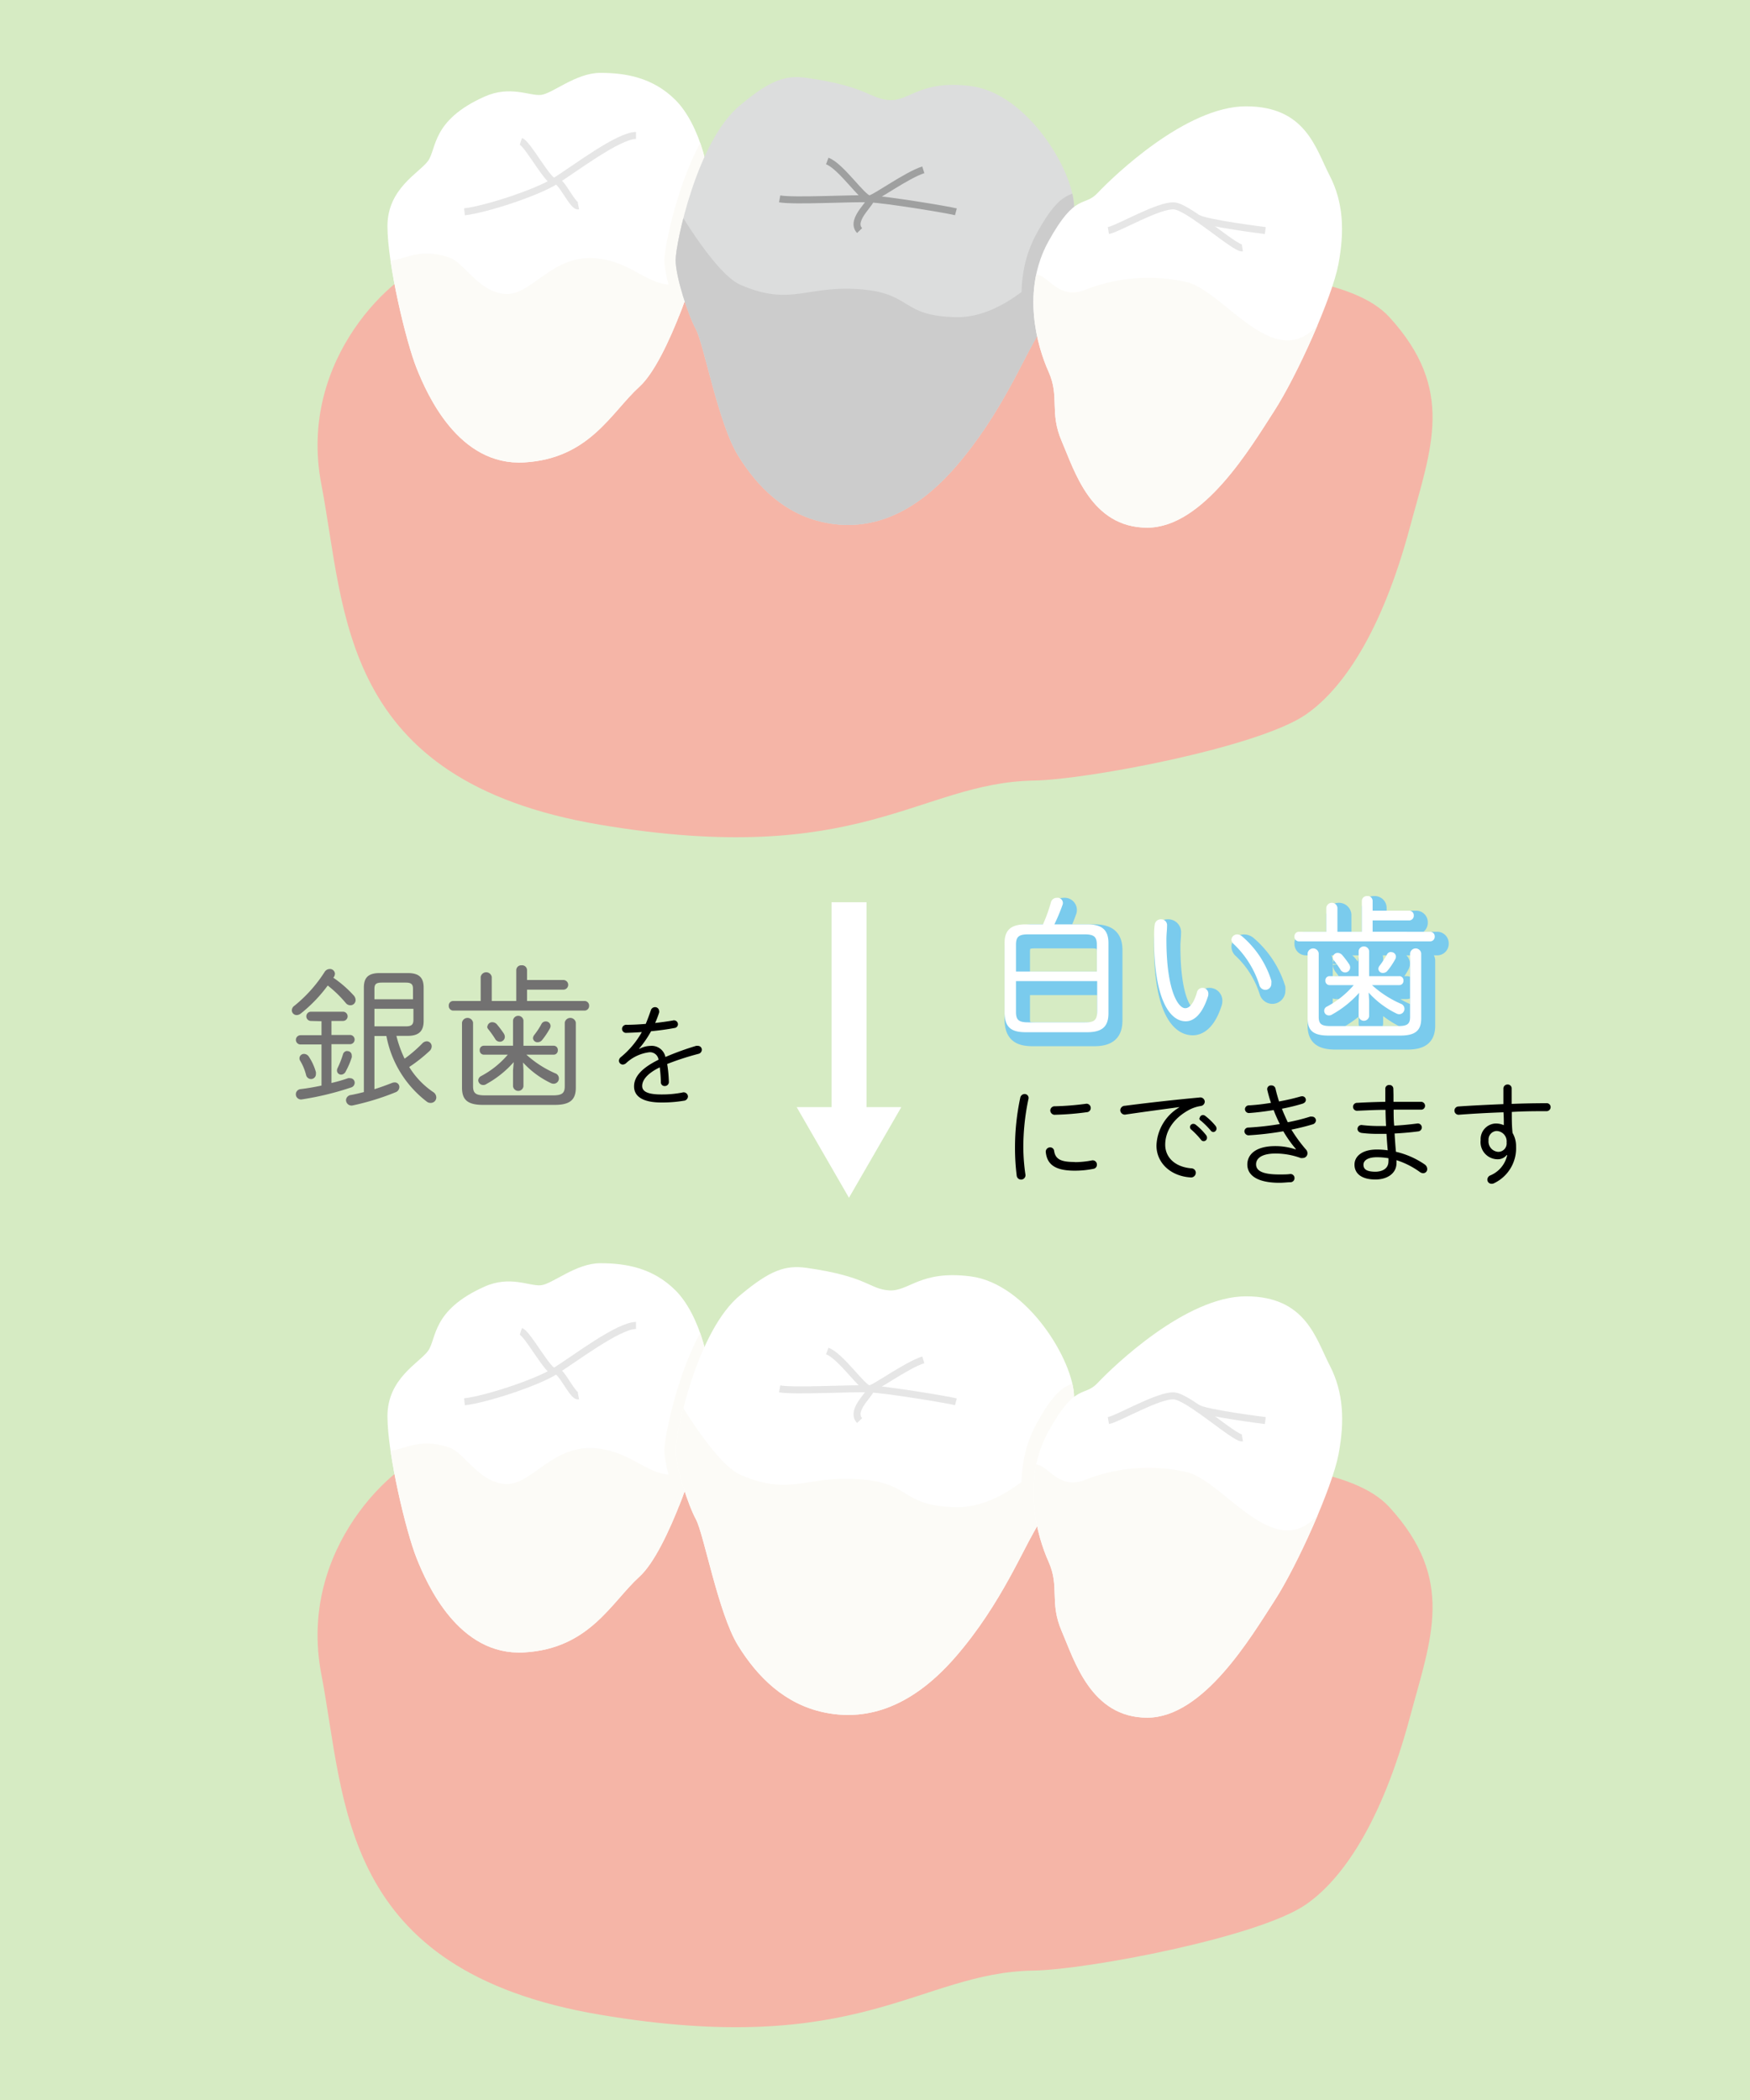
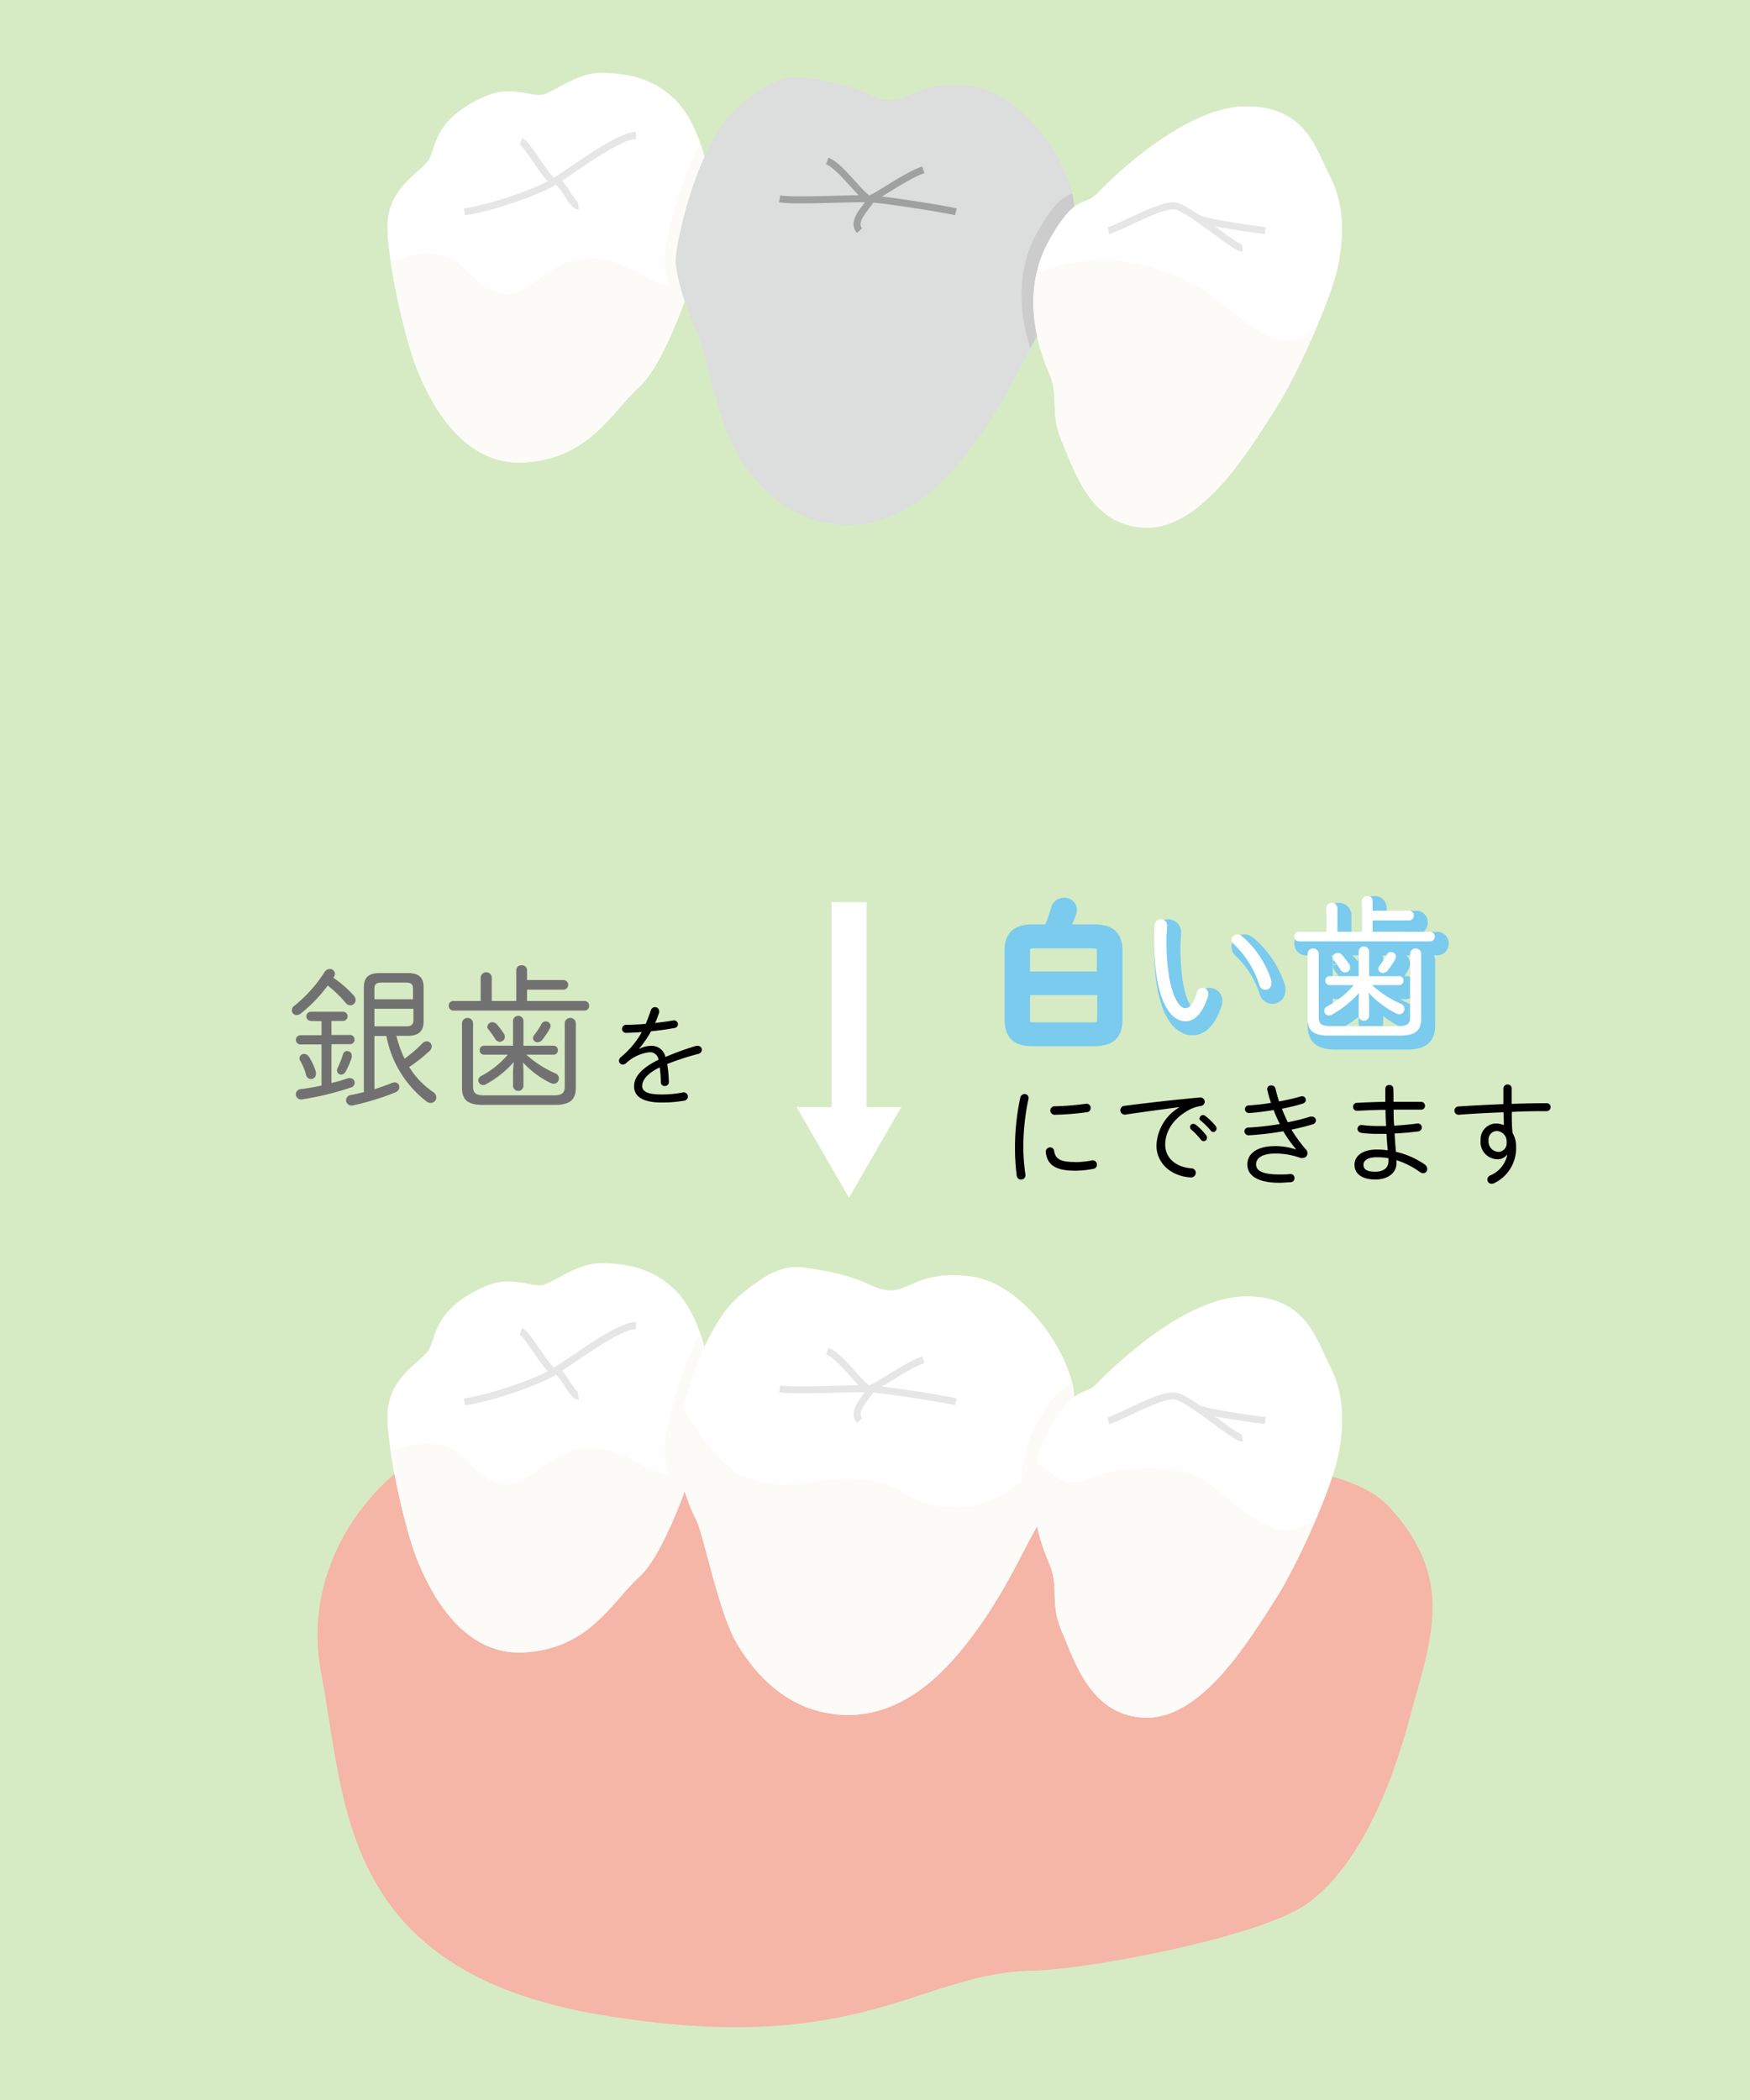
<svg xmlns="http://www.w3.org/2000/svg" viewBox="0 0 250 300">
  <defs>
    <clipPath id="clip-path">
      <path d="M69.2,183.81c-7.59,3.4-6.79,7.46-8.06,9.19s-5.79,3.92-5.79,9.32,2.65,16.49,4.16,20.27,6,14,15.36,13.47,12.46-7.18,16.49-10.83,8.82-18,9.82-24-1.38-13.58-4.66-16.87-7.24-3.9-10.76-3.9-6.86,3-8.5,3.15S72.85,182.17,69.2,183.81Z" style="fill:none" />
    </clipPath>
    <clipPath id="clip-path-2">
      <path d="M115.2,181.12c-3-.41-5.16.32-9.4,3.86-6.21,5-9.28,19.81-9.28,22.18s1.77,7.81,2.9,9.89,3.19,13.43,6,18,6.72,8.39,12.26,9.57,12.09-.17,18.8-7.89,9.85-15.95,12.06-19.31,4.9-12.59,4.9-17.79-6.72-16.26-14.78-17.29c-7.22-.93-8.79,2.18-11.64,2S124,182.36,115.2,181.12Z" style="fill:none" />
    </clipPath>
    <clipPath id="clip-path-3">
      <path d="M178,185.19c-8.57,0-18.89,9.94-21.16,12.34-2,2.16-3.14-.13-7.05,6.93s-1.63,15,0,18.63.09,5.79,1.89,9.95,4.16,12.34,12.21,12.34,14.86-11.59,18.13-16.62,8.31-16.28,9.2-21,.73-8.86-1.26-12.7S186.55,185.19,178,185.19Z" style="fill:none" />
    </clipPath>
    <clipPath id="clip-path-4">
      <path d="M69.2,13.81c-7.59,3.4-6.79,7.46-8.06,9.19s-5.79,3.92-5.79,9.32S58,48.81,59.51,52.59s6,14,15.36,13.47,12.46-7.18,16.49-10.83,8.82-18,9.82-24S99.8,17.6,96.52,14.31s-7.24-3.9-10.76-3.9-6.86,3-8.5,3.15S72.85,12.17,69.2,13.81Z" style="fill:none" />
    </clipPath>
    <clipPath id="clip-path-5">
      <path d="M115.2,11.12c-3-.41-5.16.32-9.4,3.86-6.21,5-9.28,19.81-9.28,22.18s1.77,7.81,2.9,9.89,3.19,13.43,6,18,6.72,8.39,12.26,9.57,12.09-.17,18.8-7.89,9.85-15.95,12.06-19.31,4.9-12.59,4.9-17.79S146.76,13.33,138.7,12.3c-7.22-.93-8.79,2.18-11.64,2S124,12.36,115.2,11.12Z" style="fill:none" />
    </clipPath>
    <clipPath id="clip-path-6">
      <path d="M178,15.19c-8.57,0-18.89,9.94-21.16,12.34-2,2.16-3.14-.13-7.05,6.93s-1.63,15,0,18.63.09,5.79,1.89,9.95,4.16,12.34,12.21,12.34S178.74,63.79,182,58.76s8.31-16.28,9.2-21,.73-8.86-1.26-12.7S186.55,15.19,178,15.19Z" style="fill:none" />
    </clipPath>
  </defs>
  <g id="レイヤー_2" data-name="レイヤー 2">
    <g id="レイヤー_1-2" data-name="レイヤー 1">
      <rect width="250" height="300" style="fill:#d6ebc3" />
      <path d="M61.54,207.51c-4.84,1.16-19.12,13.57-15.63,31.7s2.45,42.29,39.76,48.6,45.58-6.05,62-6.3c7.49-.11,32.06-4.72,38.89-9.44,5.19-3.59,10.79-11.63,14.84-26.69,3.05-11.37,6.59-19.69-2.94-30.1-10.13-11.06-55.18-4.92-71.83-4.92S77.36,203.72,61.54,207.51Z" style="fill:#f5b5a7" />
      <g style="clip-path:url(#clip-path)">
        <path d="M69.2,183.81c-7.59,3.4-6.79,7.46-8.06,9.19s-5.79,3.92-5.79,9.32,2.65,16.49,4.16,20.27,6,14,15.36,13.47,12.46-7.18,16.49-10.83,8.82-18,9.82-24-1.38-13.58-4.66-16.87-7.24-3.9-10.76-3.9-6.86,3-8.5,3.15S72.85,182.17,69.2,183.81Z" style="fill:#fff" />
        <path d="M72.22,212c-3.8-.21-5.87-4.47-8-5.2-6-2.05-7.68,2.18-11-.47-1.8-1.45,4.43,23.3,8.79,26.82s15.89,6.05,17.93,5.21S92.37,230,95.39,225.1s11.62-21.66,8.44-18.76c-9.78,8.94-10.79,1.37-18.56.57C78.89,206.25,76,212.22,72.22,212Z" style="fill:#fcfbf7" />
        <path d="M113.59,181.12c-3-.41-5.16.32-9.4,3.86-6.21,5-9.28,19.81-9.28,22.18s1.77,7.81,2.9,9.89,3.19,13.43,6,18,6.72,8.39,12.26,9.57,12.09-.17,18.8-7.89,9.85-15.95,12.06-19.31,4.9-12.59,4.9-17.79-6.72-16.26-14.78-17.29c-7.22-.93-8.79,2.18-11.64,2S122.43,182.36,113.59,181.12Z" style="fill:#fcfbf7" />
      </g>
      <g style="clip-path:url(#clip-path-2)">
        <path d="M115.2,181.12c-3-.41-5.16.32-9.4,3.86-6.21,5-9.28,19.81-9.28,22.18s1.77,7.81,2.9,9.89,3.19,13.43,6,18,6.72,8.39,12.26,9.57,12.09-.17,18.8-7.89,9.85-15.95,12.06-19.31,4.9-12.59,4.9-17.79-6.72-16.26-14.78-17.29c-7.22-.93-8.79,2.18-11.64,2S124,182.36,115.2,181.12Z" style="fill:#fff" />
        <path d="M95.73,198s6.12,11,10.07,12.7c7.39,3.19,9.51-.12,17.59.67,6.92.67,5.37,3.78,13.17,3.94,9.53.21,17.92-12.84,17.92-12.84l-14.32,44.49-43.64-2.69Z" style="fill:#fcfbf7" />
        <path d="M176.23,184.12c-8.57,0-18.89,9.94-21.16,12.34-2,2.16-3.14-.13-7,6.93s-1.63,15,0,18.63.09,5.79,1.89,9.95,4.16,12.33,12.21,12.33,14.86-11.58,18.14-16.61,8.31-16.28,9.19-21.05.73-8.86-1.26-12.7S184.79,184.12,176.23,184.12Z" style="fill:#fcfbf7" />
      </g>
      <path d="M66.35,200.26c3-.34,10.24-2.69,12.93-4.37s9.06-6.54,11.58-6.54" style="fill:none;stroke:#e6e6e6;stroke-miterlimit:10" />
      <path d="M74.41,190.19c1,.33,4.09,6.21,4.87,5.7s2.51,3.7,3.35,3.53" style="fill:none;stroke:#e6e6e6;stroke-miterlimit:10" />
      <g style="clip-path:url(#clip-path-3)">
        <path d="M178,185.19c-8.57,0-18.89,9.94-21.16,12.34-2,2.16-3.14-.13-7.05,6.93s-1.63,15,0,18.63.09,5.79,1.89,9.95,4.16,12.34,12.21,12.34,14.86-11.59,18.13-16.62,8.31-16.28,9.2-21,.73-8.86-1.26-12.7S186.55,185.19,178,185.19Z" style="fill:#fff" />
        <path d="M169.67,210.33c6.31,1.79,14.9,17.24,21.6.8.49-1.22-10.26,26.27-12.78,28.45s-13.1,12.55-16.62,12.22-12.26-11.92-12.59-17.29-5.57-24.41-1.66-25.27c2-.44,3.28,3.71,7.32,2.2A24.64,24.64,0,0,1,169.67,210.33Z" style="fill:#fcfbf7" />
      </g>
      <path d="M111.38,198.41c2.14.38,10.33-.12,12.84,0s11.21,1.55,12.34,1.85" style="fill:none;stroke:#e6e6e6;stroke-miterlimit:10" />
      <path d="M118.18,193c2,.75,5,5.33,6,5.41s-2.93,2.9-1.38,4.53" style="fill:none;stroke:#e6e6e6;stroke-miterlimit:10" />
      <path d="M131.9,194.26c-2.39.75-7.05,4.17-7.68,4.15" style="fill:none;stroke:#e6e6e6;stroke-miterlimit:10" />
      <path d="M158.34,202.94c1.39-.25,7.31-3.76,9.45-3.52s8.68,6.17,9.69,6" style="fill:none;stroke:#e6e6e6;stroke-miterlimit:10" />
      <path d="M180.76,202.94s-8.6-1.07-9.73-1.81" style="fill:none;stroke:#e6e6e6;stroke-miterlimit:10" />
-       <path d="M61.54,37.51c-4.84,1.16-19.12,13.57-15.63,31.7s2.45,42.29,39.76,48.6,45.58-6,62-6.3c7.49-.11,32.06-4.72,38.89-9.44,5.19-3.59,10.79-11.63,14.84-26.69,3.05-11.37,6.59-19.69-2.94-30.1-10.13-11.06-55.18-4.92-71.83-4.92S77.36,33.72,61.54,37.51Z" style="fill:#f5b5a7" />
      <g style="clip-path:url(#clip-path-4)">
        <path d="M69.2,13.81c-7.59,3.4-6.79,7.46-8.06,9.19s-5.79,3.92-5.79,9.32S58,48.81,59.51,52.59s6,14,15.36,13.47,12.46-7.18,16.49-10.83,8.82-18,9.82-24S99.8,17.6,96.52,14.31s-7.24-3.9-10.76-3.9-6.86,3-8.5,3.15S72.85,12.17,69.2,13.81Z" style="fill:#fff" />
        <path d="M72.22,42c-3.8-.21-5.87-4.47-8-5.2-6-2.05-7.68,2.18-11-.47-1.8-1.45,4.43,23.3,8.79,26.82s15.89,6,17.93,5.21S92.37,60,95.39,55.1,107,33.44,103.83,36.34c-9.78,8.94-10.79,1.37-18.56.57C78.89,36.25,76,42.22,72.22,42Z" style="fill:#fcfbf7" />
        <path d="M113.59,11.12c-3-.41-5.16.32-9.4,3.86C98,20,94.91,34.79,94.91,37.16s1.77,7.81,2.9,9.89,3.19,13.43,6,18,6.72,8.39,12.26,9.57,12.09-.17,18.8-7.89S144.76,50.74,147,47.38s4.9-12.59,4.9-17.79-6.72-16.26-14.78-17.29c-7.22-.93-8.79,2.18-11.64,2S122.43,12.36,113.59,11.12Z" style="fill:#fcfbf7" />
      </g>
      <g style="clip-path:url(#clip-path-5)">
        <path d="M115.2,11.12c-3-.41-5.16.32-9.4,3.86-6.21,5-9.28,19.81-9.28,22.18s1.77,7.81,2.9,9.89,3.19,13.43,6,18,6.72,8.39,12.26,9.57,12.09-.17,18.8-7.89,9.85-15.95,12.06-19.31,4.9-12.59,4.9-17.79S146.76,13.33,138.7,12.3c-7.22-.93-8.79,2.18-11.64,2S124,12.36,115.2,11.12Z" style="fill:#dcdddd" />
-         <path d="M95.73,28s6.12,11,10.07,12.7c7.39,3.19,9.51-.12,17.59.67,6.92.67,5.37,3.78,13.17,3.94,9.53.21,17.92-12.84,17.92-12.84L140.16,76.93,96.52,74.24Z" style="fill:#ccc" />
        <path d="M176.23,14.12c-8.57,0-18.89,9.94-21.16,12.34-2,2.16-3.14-.13-7,6.93s-1.63,15,0,18.63.09,5.79,1.89,9.95,4.16,12.33,12.21,12.33S177,62.72,180.26,57.69s8.31-16.28,9.19-21,.73-8.86-1.26-12.7S184.79,14.12,176.23,14.12Z" style="fill:#ccc" />
      </g>
      <path d="M66.35,30.26c3-.34,10.24-2.69,12.93-4.37s9.06-6.54,11.58-6.54" style="fill:none;stroke:#e6e6e6;stroke-miterlimit:10" />
      <path d="M74.41,20.19c1,.33,4.09,6.21,4.87,5.7s2.51,3.7,3.35,3.53" style="fill:none;stroke:#e6e6e6;stroke-miterlimit:10" />
      <g style="clip-path:url(#clip-path-6)">
        <path d="M178,15.19c-8.57,0-18.89,9.94-21.16,12.34-2,2.16-3.14-.13-7.05,6.93s-1.63,15,0,18.63.09,5.79,1.89,9.95,4.16,12.34,12.21,12.34S178.74,63.79,182,58.76s8.31-16.28,9.2-21,.73-8.86-1.26-12.7S186.55,15.19,178,15.19Z" style="fill:#fff" />
-         <path d="M169.67,40.33c6.31,1.78,14.9,17.24,21.6.8.49-1.22-10.26,26.27-12.78,28.45s-13.1,12.55-16.62,12.22-12.26-11.92-12.59-17.29-5.57-24.41-1.66-25.27c2-.44,3.28,3.71,7.32,2.2A24.64,24.64,0,0,1,169.67,40.33Z" style="fill:#fcfbf7" />
+         <path d="M169.67,40.33c6.31,1.78,14.9,17.24,21.6.8.49-1.22-10.26,26.27-12.78,28.45s-13.1,12.55-16.62,12.22-12.26-11.92-12.59-17.29-5.57-24.41-1.66-25.27A24.64,24.64,0,0,1,169.67,40.33Z" style="fill:#fcfbf7" />
      </g>
      <path d="M111.38,28.41c2.14.38,10.33-.12,12.84,0s11.21,1.55,12.34,1.85" style="fill:none;stroke:#9fa0a0;stroke-miterlimit:10" />
      <path d="M118.18,23c2,.75,5,5.33,6,5.41s-2.93,2.9-1.38,4.53" style="fill:none;stroke:#9fa0a0;stroke-miterlimit:10" />
      <path d="M131.9,24.26c-2.39.75-7.05,4.17-7.68,4.15" style="fill:none;stroke:#9fa0a0;stroke-miterlimit:10" />
      <path d="M158.34,32.94c1.39-.25,7.31-3.76,9.45-3.52s8.68,6.17,9.69,6" style="fill:none;stroke:#e6e6e6;stroke-miterlimit:10" />
      <path d="M180.76,32.94s-8.6-1.07-9.73-1.81" style="fill:none;stroke:#e6e6e6;stroke-miterlimit:10" />
      <line x1="121.29" y1="128.89" x2="121.29" y2="160.35" style="fill:none;stroke:#fff;stroke-miterlimit:10;stroke-width:5px" />
      <polygon points="113.81 158.16 121.28 171.11 128.76 158.16 113.81 158.16" style="fill:#fff" />
      <path d="M147.57,148.46c-2,0-3-.59-3.06-2.71v-10c0-1.82.82-2.7,3.06-2.7H150a23.08,23.08,0,0,0,1.14-3.17.85.85,0,0,1,.84-.62.75.75,0,0,1,.79,1.06c-.35,1-.75,1.91-1.14,2.73h4.66c2.25,0,3.06.88,3.06,2.7v10c0,1.83-.81,2.71-3.06,2.71ZM157.69,136c0-1.12-.33-1.52-1.74-1.52h-8.07c-1.41,0-1.74.4-1.74,1.52v3.79h11.55ZM156,147.05c1.21,0,1.72-.22,1.74-1.52v-4.37H146.14v4.37c0,1.13.33,1.52,1.74,1.52Z" style="fill:none;stroke:#7acbed;stroke-width:2px" />
      <path d="M166.84,132.33a.84.84,0,0,1,.88.95c0,.64-.09,1.14-.09,1.94,0,7.3,1.68,9.81,2.69,9.81.57,0,1.17-.6,1.65-2.18a.83.83,0,0,1,1.65.18,1,1,0,0,1-.07.37c-.81,2.51-2,3.5-3.16,3.5-2.47,0-4.52-3.61-4.52-11.62,0-1,0-1.63.09-2.18A.86.86,0,0,1,166.84,132.33Zm15.78,8.76a1.23,1.23,0,0,1,0,.37.87.87,0,0,1-.86.95.9.9,0,0,1-.85-.68,13.75,13.75,0,0,0-3.68-5.88.82.82,0,0,1-.31-.61.81.81,0,0,1,.84-.75,1.19,1.19,0,0,1,.64.24A13.68,13.68,0,0,1,182.62,141.09Z" style="fill:none;stroke:#7acbed;stroke-width:2px" />
      <path d="M205.28,134.11a.65.65,0,0,1,.68.69.65.65,0,0,1-.68.68H186.55a.64.64,0,0,1-.63-.68.64.64,0,0,1,.63-.69h3.92v-3.43a.8.8,0,0,1,1.59,0v3.43h3.49v-4.4a.71.71,0,0,1,.77-.7.7.7,0,0,1,.77.7v1.39h5.2a.65.65,0,0,1,.68.68.67.67,0,0,1-.68.71h-5.2v1.62Zm-4.51,13.47c1.32,0,1.67-.33,1.67-1.32V137.2a.8.8,0,0,1,1.59,0v9.28c0,1.74-.84,2.46-3,2.46H190.8c-2.2,0-3-.72-3-2.46V137.2a.8.8,0,0,1,1.59,0v9.06c0,1,.35,1.32,1.67,1.32Zm-5.61-4.75a14.7,14.7,0,0,1-3.9,3.12.72.72,0,0,1-.42.11.66.66,0,0,1-.26-1.27,13.18,13.18,0,0,0,3.81-3.06h-3.46a.6.6,0,0,1-.59-.64.59.59,0,0,1,.59-.64h4.16v-3.61a.76.76,0,0,1,1.5,0v3.61h4.31a.58.58,0,0,1,.59.64.59.59,0,0,1-.59.64H197a15,15,0,0,0,4.11,2.66.78.78,0,0,1,.53.73.77.77,0,0,1-.75.77.91.91,0,0,1-.37-.09,13,13,0,0,1-4-3l.07,1.12v2.27a.76.76,0,0,1-1.5,0V144Zm-3.76-5.06a.69.69,0,0,1,.7-.64.88.88,0,0,1,.68.35,12.52,12.52,0,0,1,.95,1.26.86.86,0,0,1,.15.48.71.71,0,0,1-.73.7.78.78,0,0,1-.66-.41,13.51,13.51,0,0,0-.92-1.3A.82.82,0,0,1,191.4,137.77Zm8.33-.75a.66.66,0,0,1,.69.64.83.83,0,0,1-.09.35,10.52,10.52,0,0,1-1.12,1.67.82.82,0,0,1-.64.31.62.62,0,0,1-.66-.57.78.78,0,0,1,.2-.49,13.64,13.64,0,0,0,1-1.51A.64.64,0,0,1,199.73,137Z" style="fill:none;stroke:#7acbed;stroke-width:2px" />
-       <path d="M146.57,147.46c-2,0-3-.59-3.06-2.71v-10c0-1.82.82-2.7,3.06-2.7H149a23.08,23.08,0,0,0,1.14-3.17.85.85,0,0,1,.84-.62.75.75,0,0,1,.79,1.06c-.35,1-.75,1.91-1.14,2.73h4.66c2.25,0,3.06.88,3.06,2.7v10c0,1.83-.81,2.71-3.06,2.71ZM156.69,135c0-1.12-.33-1.52-1.74-1.52h-8.07c-1.41,0-1.74.4-1.74,1.52v3.79h11.55ZM155,146.05c1.21,0,1.72-.22,1.74-1.52v-4.37H145.14v4.37c0,1.13.33,1.52,1.74,1.52Z" style="fill:#fff" />
      <path d="M165.84,131.33a.84.84,0,0,1,.88.95c0,.64-.09,1.14-.09,1.94,0,7.3,1.68,9.81,2.69,9.81.57,0,1.17-.6,1.65-2.18a.83.83,0,0,1,1.65.18,1,1,0,0,1-.07.37c-.81,2.51-2,3.5-3.16,3.5-2.47,0-4.52-3.61-4.52-11.62,0-1,0-1.63.09-2.18A.86.86,0,0,1,165.84,131.33Zm15.78,8.76a1.23,1.23,0,0,1,0,.37.87.87,0,0,1-.86.95.9.9,0,0,1-.85-.68,13.75,13.75,0,0,0-3.68-5.88.82.82,0,0,1-.31-.61.81.81,0,0,1,.84-.75,1.19,1.19,0,0,1,.64.24A13.68,13.68,0,0,1,181.62,140.09Z" style="fill:#fff" />
      <path d="M204.28,133.11a.65.65,0,0,1,.68.69.65.65,0,0,1-.68.68H185.55a.64.64,0,0,1-.63-.68.64.64,0,0,1,.63-.69h3.92v-3.43a.8.8,0,0,1,1.59,0v3.43h3.49v-4.4a.71.71,0,0,1,.77-.7.7.7,0,0,1,.77.7v1.39h5.2a.65.65,0,0,1,.68.68.67.67,0,0,1-.68.71h-5.2v1.62Zm-4.51,13.47c1.32,0,1.67-.33,1.67-1.32V136.2a.8.8,0,0,1,1.59,0v9.28c0,1.74-.84,2.46-3,2.46H189.8c-2.2,0-3-.72-3-2.46V136.2a.8.8,0,0,1,1.59,0v9.06c0,1,.35,1.32,1.67,1.32Zm-5.61-4.75a14.7,14.7,0,0,1-3.9,3.12.72.72,0,0,1-.42.11.66.66,0,0,1-.26-1.27,13.18,13.18,0,0,0,3.81-3.06h-3.46a.6.6,0,0,1-.59-.64.59.59,0,0,1,.59-.64h4.16v-3.61a.76.76,0,0,1,1.5,0v3.61h4.31a.58.58,0,0,1,.59.64.59.59,0,0,1-.59.64H196a15,15,0,0,0,4.11,2.66.78.78,0,0,1,.53.73.77.77,0,0,1-.75.77.91.91,0,0,1-.37-.09,13,13,0,0,1-4-3l.07,1.12v2.27a.76.76,0,0,1-1.5,0V143Zm-3.76-5.06a.69.69,0,0,1,.7-.64.88.88,0,0,1,.68.35,12.52,12.52,0,0,1,.95,1.26.86.86,0,0,1,.15.48.71.71,0,0,1-.73.7.78.78,0,0,1-.66-.41,13.51,13.51,0,0,0-.92-1.3A.82.82,0,0,1,190.4,136.77Zm8.33-.75a.66.66,0,0,1,.69.64.83.83,0,0,1-.09.35,10.52,10.52,0,0,1-1.12,1.67.82.82,0,0,1-.64.31.62.62,0,0,1-.66-.57.78.78,0,0,1,.2-.49,13.64,13.64,0,0,0,1-1.51A.64.64,0,0,1,198.73,136Z" style="fill:#fff" />
      <path d="M146.35,156.29a.56.56,0,0,1,.57.71,33.37,33.37,0,0,0-.73,7,28.18,28.18,0,0,0,.29,3.73.63.63,0,1,1-1.24.19A31.9,31.9,0,0,1,145,164a34,34,0,0,1,.75-7.17A.64.64,0,0,1,146.35,156.29Zm7.2,9.73a12.84,12.84,0,0,0,2.4-.24.6.6,0,0,1,.75.61.58.58,0,0,1-.51.59,13.54,13.54,0,0,1-2.66.26c-2.76,0-3.93-.86-4.13-2.62a.62.62,0,0,1,.61-.71.56.56,0,0,1,.58.51C150.78,165.64,151.61,166,153.55,166Zm2.27-7.73a.6.6,0,0,1-.59.6,39.68,39.68,0,0,1-4.45.36.64.64,0,0,1-.74-.61.62.62,0,0,1,.68-.6,40.9,40.9,0,0,0,4.37-.35A.6.6,0,0,1,155.82,158.29Z" />
      <path d="M168.46,158.16c-2.08.28-4.85.65-7.6,1.05a.65.65,0,0,1-.82-.61.66.66,0,0,1,.66-.63c3.3-.43,7.33-.88,10.63-1.18a.64.64,0,0,1,.78.59.65.65,0,0,1-.58.62,5.33,5.33,0,0,0-1.8.63c-2.64,1.5-3.27,3.52-3.27,4.9,0,1.85,1.44,3.17,3.68,3.37.47,0,.69.34.69.64a.68.68,0,0,1-.78.66c-2.85-.19-4.84-2.1-4.84-4.55a6.61,6.61,0,0,1,3.25-5.45ZM170,161a.47.47,0,0,1,.48-.45.54.54,0,0,1,.32.11,8.75,8.75,0,0,1,1.49,1.49.64.64,0,0,1,.14.39.49.49,0,0,1-.48.49.48.48,0,0,1-.38-.21,11.43,11.43,0,0,0-1.39-1.45A.47.47,0,0,1,170,161Zm1.38-1.23a.49.49,0,0,1,.48-.48.58.58,0,0,1,.33.13,8.86,8.86,0,0,1,1.46,1.42.62.62,0,0,1,.14.38.49.49,0,0,1-.46.5.48.48,0,0,1-.35-.19,12.07,12.07,0,0,0-1.43-1.43A.42.42,0,0,1,171.33,159.72Z" />
      <path d="M185.12,164.14a17.18,17.18,0,0,1-1.79-2.53,43.37,43.37,0,0,1-4.85.57.61.61,0,0,1-.71-.56.56.56,0,0,1,.61-.54,41.78,41.78,0,0,0,4.45-.5,20.05,20.05,0,0,1-.88-2c-1.19.19-2.39.35-3.44.42a.57.57,0,0,1-.66-.55.56.56,0,0,1,.61-.54,29.47,29.47,0,0,0,3.11-.36,19.14,19.14,0,0,1-.53-1.85.53.53,0,0,1,.57-.64.59.59,0,0,1,.61.48c.13.59.31,1.2.5,1.81a29.93,29.93,0,0,0,3-.69.91.91,0,0,1,.27-.05.52.52,0,0,1,.56.51c0,.23-.14.45-.51.56a28.29,28.29,0,0,1-2.91.71c.25.65.54,1.29.84,1.93a27.5,27.5,0,0,0,3.19-.8.66.66,0,0,1,.24,0,.55.55,0,0,1,.59.55.62.62,0,0,1-.5.56c-.89.27-1.92.52-3,.75a21.15,21.15,0,0,0,2.06,2.82.8.8,0,0,1,.23.56.67.67,0,0,1-.68.67,1,1,0,0,1-.29,0,10.52,10.52,0,0,0-3.57-.64c-2,0-2.8.69-2.8,1.54s.77,1.45,3.29,1.45c.64,0,1.15,0,1.56-.06a.57.57,0,0,1,.64.59.58.58,0,0,1-.54.58c-.43,0-1,.08-1.63.08-3.17,0-4.57-1.09-4.57-2.61,0-1.33,1.06-2.63,4-2.63a9.19,9.19,0,0,1,2.91.47Z" />
      <path d="M199.07,156.4v1c1.36,0,2.7,0,3.89,0a.58.58,0,0,1,.62.57.55.55,0,0,1-.62.55c-1.15,0-2.5,0-3.87,0,0,.77,0,1.52.08,2.29,1.13-.06,2.24-.17,3.23-.3a.58.58,0,0,1,.72.56.58.58,0,0,1-.53.56c-1.06.14-2.19.24-3.36.3.05.88.11,1.75.19,2.61a12,12,0,0,1,4.08,1.79.82.82,0,0,1,.39.66.58.58,0,0,1-.58.61.83.83,0,0,1-.46-.16,11.77,11.77,0,0,0-3.35-1.7,2.61,2.61,0,0,1,0,.4c0,1.52-1.36,2.36-3,2.36-2,0-3-.85-3-2.12s1.2-2.16,3.16-2.16a10.62,10.62,0,0,1,1.59.11c-.08-.78-.13-1.57-.18-2.35-.41,0-.81,0-1.23,0a17.78,17.78,0,0,1-2.32-.13c-.4-.07-.59-.32-.59-.58a.57.57,0,0,1,.7-.54,21.06,21.06,0,0,0,2.16.13c.4,0,.8,0,1.22,0-.05-.77-.07-1.54-.08-2.31-1.43,0-2.82.08-4,.13a.57.57,0,0,1-.64-.56.57.57,0,0,1,.61-.57c1.18-.07,2.57-.12,4-.15v-1.85a.53.53,0,0,1,.57-.55.54.54,0,0,1,.58.55Zm-.72,9.51a3.39,3.39,0,0,0,0-.45,9.84,9.84,0,0,0-1.65-.14c-1.29,0-1.92.46-1.92,1.07s.39,1,1.76,1C197.58,167.35,198.35,166.89,198.35,165.91Z" />
      <path d="M215.25,165a1.63,1.63,0,0,1-1.32.61,2.45,2.45,0,0,1-2.41-2.73,2.24,2.24,0,0,1,2.14-2.38,2.81,2.81,0,0,1,1.17.24c0-.62,0-1.23-.05-1.84-2.29.08-4.58.21-6.37.35a.59.59,0,1,1-.08-1.18c1.79-.13,4.11-.24,6.44-.34,0-.62,0-1.36,0-2.21a.58.58,0,0,1,.61-.59.55.55,0,0,1,.57.58v2.19c1.8-.07,3.52-.1,4.95-.1a.56.56,0,0,1,.62.55.59.59,0,0,1-.64.59c-1.41,0-3.12,0-4.91.11,0,1,0,2,.11,3a3.71,3.71,0,0,1,.5,1.95,5.52,5.52,0,0,1-3.14,5.23.68.68,0,0,1-.35.08.59.59,0,0,1-.61-.59.67.67,0,0,1,.46-.62,4.06,4.06,0,0,0,2.37-2.87Zm-2.6-2.08a1.48,1.48,0,0,0,1.41,1.63,1.2,1.2,0,0,0,1.17-1.34,1.48,1.48,0,0,0-1.46-1.64A1.22,1.22,0,0,0,212.65,162.89Z" />
      <path d="M47.61,139.67a16.22,16.22,0,0,1,2.93,2.55,1,1,0,0,1,.26.66.74.74,0,0,1-.75.73.85.85,0,0,1-.66-.33,17,17,0,0,0-2.57-2.49,21,21,0,0,1-3.85,4,1,1,0,0,1-.57.22.69.69,0,0,1-.71-.68.83.83,0,0,1,.38-.66,20,20,0,0,0,4.29-4.8.88.88,0,0,1,.75-.44.71.71,0,0,1,.74.68,1,1,0,0,1-.17.49Zm-3.19,6.18a.66.66,0,0,1,0-1.32H49a.66.66,0,0,1,0,1.32H47.35v2H50a.66.66,0,0,1,0,1.32H47.35v5.54a21.1,21.1,0,0,0,2.37-.68.78.78,0,0,1,.29,0,.64.64,0,0,1,.66.64.72.72,0,0,1-.57.7,42,42,0,0,1-7,1.69.74.74,0,1,1-.17-1.47c.92-.11,2-.29,3-.51v-5.87h-3a.66.66,0,0,1,0-1.32h3v-2Zm.71,7.31a1.09,1.09,0,0,1,0,.26.7.7,0,0,1-.7.73.74.74,0,0,1-.71-.6,7.4,7.4,0,0,0-.83-2,.66.66,0,0,1-.11-.38.64.64,0,0,1,.68-.61.84.84,0,0,1,.66.39A7.73,7.73,0,0,1,45.13,153.16Zm4.48-3a.6.6,0,0,1,.64.62.73.73,0,0,1,0,.28,11.57,11.57,0,0,1-.86,2,.75.75,0,0,1-.66.46.59.59,0,0,1-.59-.6.82.82,0,0,1,.11-.39A13.23,13.23,0,0,0,49,150.6.64.64,0,0,1,49.61,150.14Zm3.88,5.44c.86-.27,1.71-.58,2.55-.91a1.17,1.17,0,0,1,.35-.06.65.65,0,0,1,.66.68.81.81,0,0,1-.55.73,36.15,36.15,0,0,1-6.07,1.87.79.79,0,0,1-1-.75.77.77,0,0,1,.7-.73c.59-.11,1.23-.26,1.85-.42V141.1c0-1.37.55-2.09,2.27-2.09h4c1.7,0,2.27.72,2.27,2.09v4.75c0,1.34-.57,2.13-2.27,2.13H56.63a16.65,16.65,0,0,0,1.17,3.26,19.64,19.64,0,0,0,2.53-2.18.9.9,0,0,1,.64-.3.71.71,0,0,1,.7.72.91.91,0,0,1-.33.68,22,22,0,0,1-2.88,2.27A11.81,11.81,0,0,0,61.87,156a.93.93,0,0,1,.46.77.79.79,0,0,1-.81.79.85.85,0,0,1-.57-.2A15.33,15.33,0,0,1,55.2,148H53.49ZM59,141.27c0-.68-.26-.9-1.06-.9H54.57c-.84,0-1.08.22-1.08.9v1.48H59ZM58,146.62c.8,0,1.06-.26,1.06-.94v-1.57H53.49v2.51Z" style="fill:#727171" />
      <path d="M83.47,143a.65.65,0,0,1,.69.68.66.66,0,0,1-.69.69H64.75a.65.65,0,0,1-.64-.69.63.63,0,0,1,.64-.68h3.92v-3.43a.8.8,0,0,1,1.58,0V143h3.5v-4.4a.71.71,0,0,1,.77-.7.7.7,0,0,1,.77.7V140h5.19a.69.69,0,0,1,0,1.38H75.29V143ZM79,156.48c1.32,0,1.68-.33,1.68-1.32v-9.07a.8.8,0,0,1,1.58,0v9.29c0,1.74-.84,2.46-3,2.46H69c-2.2,0-3-.72-3-2.46v-9.29a.8.8,0,0,1,1.58,0v9.07c0,1,.36,1.32,1.68,1.32Zm-5.61-4.75a14.48,14.48,0,0,1-3.89,3.12A.74.74,0,0,1,69,155a.7.7,0,0,1-.68-.66.73.73,0,0,1,.42-.62,13,13,0,0,0,3.8-3.05H69.13a.6.6,0,0,1-.6-.64.59.59,0,0,1,.6-.64h4.16v-3.61a.75.75,0,0,1,1.49,0v3.61H79.1a.59.59,0,0,1,.59.64.6.6,0,0,1-.59.64H75.2a15.09,15.09,0,0,0,4.12,2.66.76.76,0,0,1,.52.72.75.75,0,0,1-.74.77.93.93,0,0,1-.38-.08,13,13,0,0,1-4-2.95l.06,1.12v2.27a.75.75,0,0,1-1.49,0v-2.27Zm-3.76-5.07a.68.68,0,0,1,.7-.63.88.88,0,0,1,.69.35,13.56,13.56,0,0,1,.94,1.25.91.91,0,0,1,.16.49.71.71,0,0,1-.73.7.76.76,0,0,1-.66-.42,15.55,15.55,0,0,0-.92-1.3A.78.78,0,0,1,69.59,146.66Zm8.34-.74a.66.66,0,0,1,.68.64.75.75,0,0,1-.09.35,11,11,0,0,1-1.12,1.67.81.81,0,0,1-.64.31.63.63,0,0,1-.66-.58.84.84,0,0,1,.2-.48,10.84,10.84,0,0,0,1-1.52A.67.67,0,0,1,77.93,145.92Z" style="fill:#727171" />
      <path d="M91.29,149.86a3.6,3.6,0,0,1,1.65-.45A2,2,0,0,1,95.06,151a40.66,40.66,0,0,1,4.38-1.59.66.66,0,0,1,.24,0,.55.55,0,0,1,.58.56.61.61,0,0,1-.48.58A39.35,39.35,0,0,0,95.31,152a18.59,18.59,0,0,1,.24,2.5.58.58,0,0,1-.59.65.53.53,0,0,1-.55-.56,19.92,19.92,0,0,0-.16-2.11c-1.93.94-2.51,1.92-2.51,2.66s.69,1.21,2.72,1.21a14.92,14.92,0,0,0,3-.27.62.62,0,0,1,.82.56.64.64,0,0,1-.6.61,18.64,18.64,0,0,1-3.2.25c-2.69,0-3.9-.89-3.9-2.3,0-1.15.73-2.45,3.5-3.81a1.23,1.23,0,0,0-1.37-1.06,5.9,5.9,0,0,0-3.29,1.57.76.76,0,0,1-.44.18.56.56,0,0,1-.56-.55.68.68,0,0,1,.27-.51,12.56,12.56,0,0,0,3-3.58c-.78.06-1.54.09-2.17.11a.58.58,0,0,1-.66-.56.6.6,0,0,1,.67-.59c.8,0,1.75-.05,2.72-.13q.41-1,.72-1.92a.62.62,0,0,1,.59-.47.57.57,0,0,1,.6.55.43.43,0,0,1,0,.22,12.72,12.72,0,0,1-.57,1.49c.88-.1,1.76-.22,2.51-.35a.57.57,0,0,1,.75.53.55.55,0,0,1-.51.54c-1,.19-2.18.35-3.33.46a15.12,15.12,0,0,1-1.68,2.45Z" />
    </g>
  </g>
</svg>